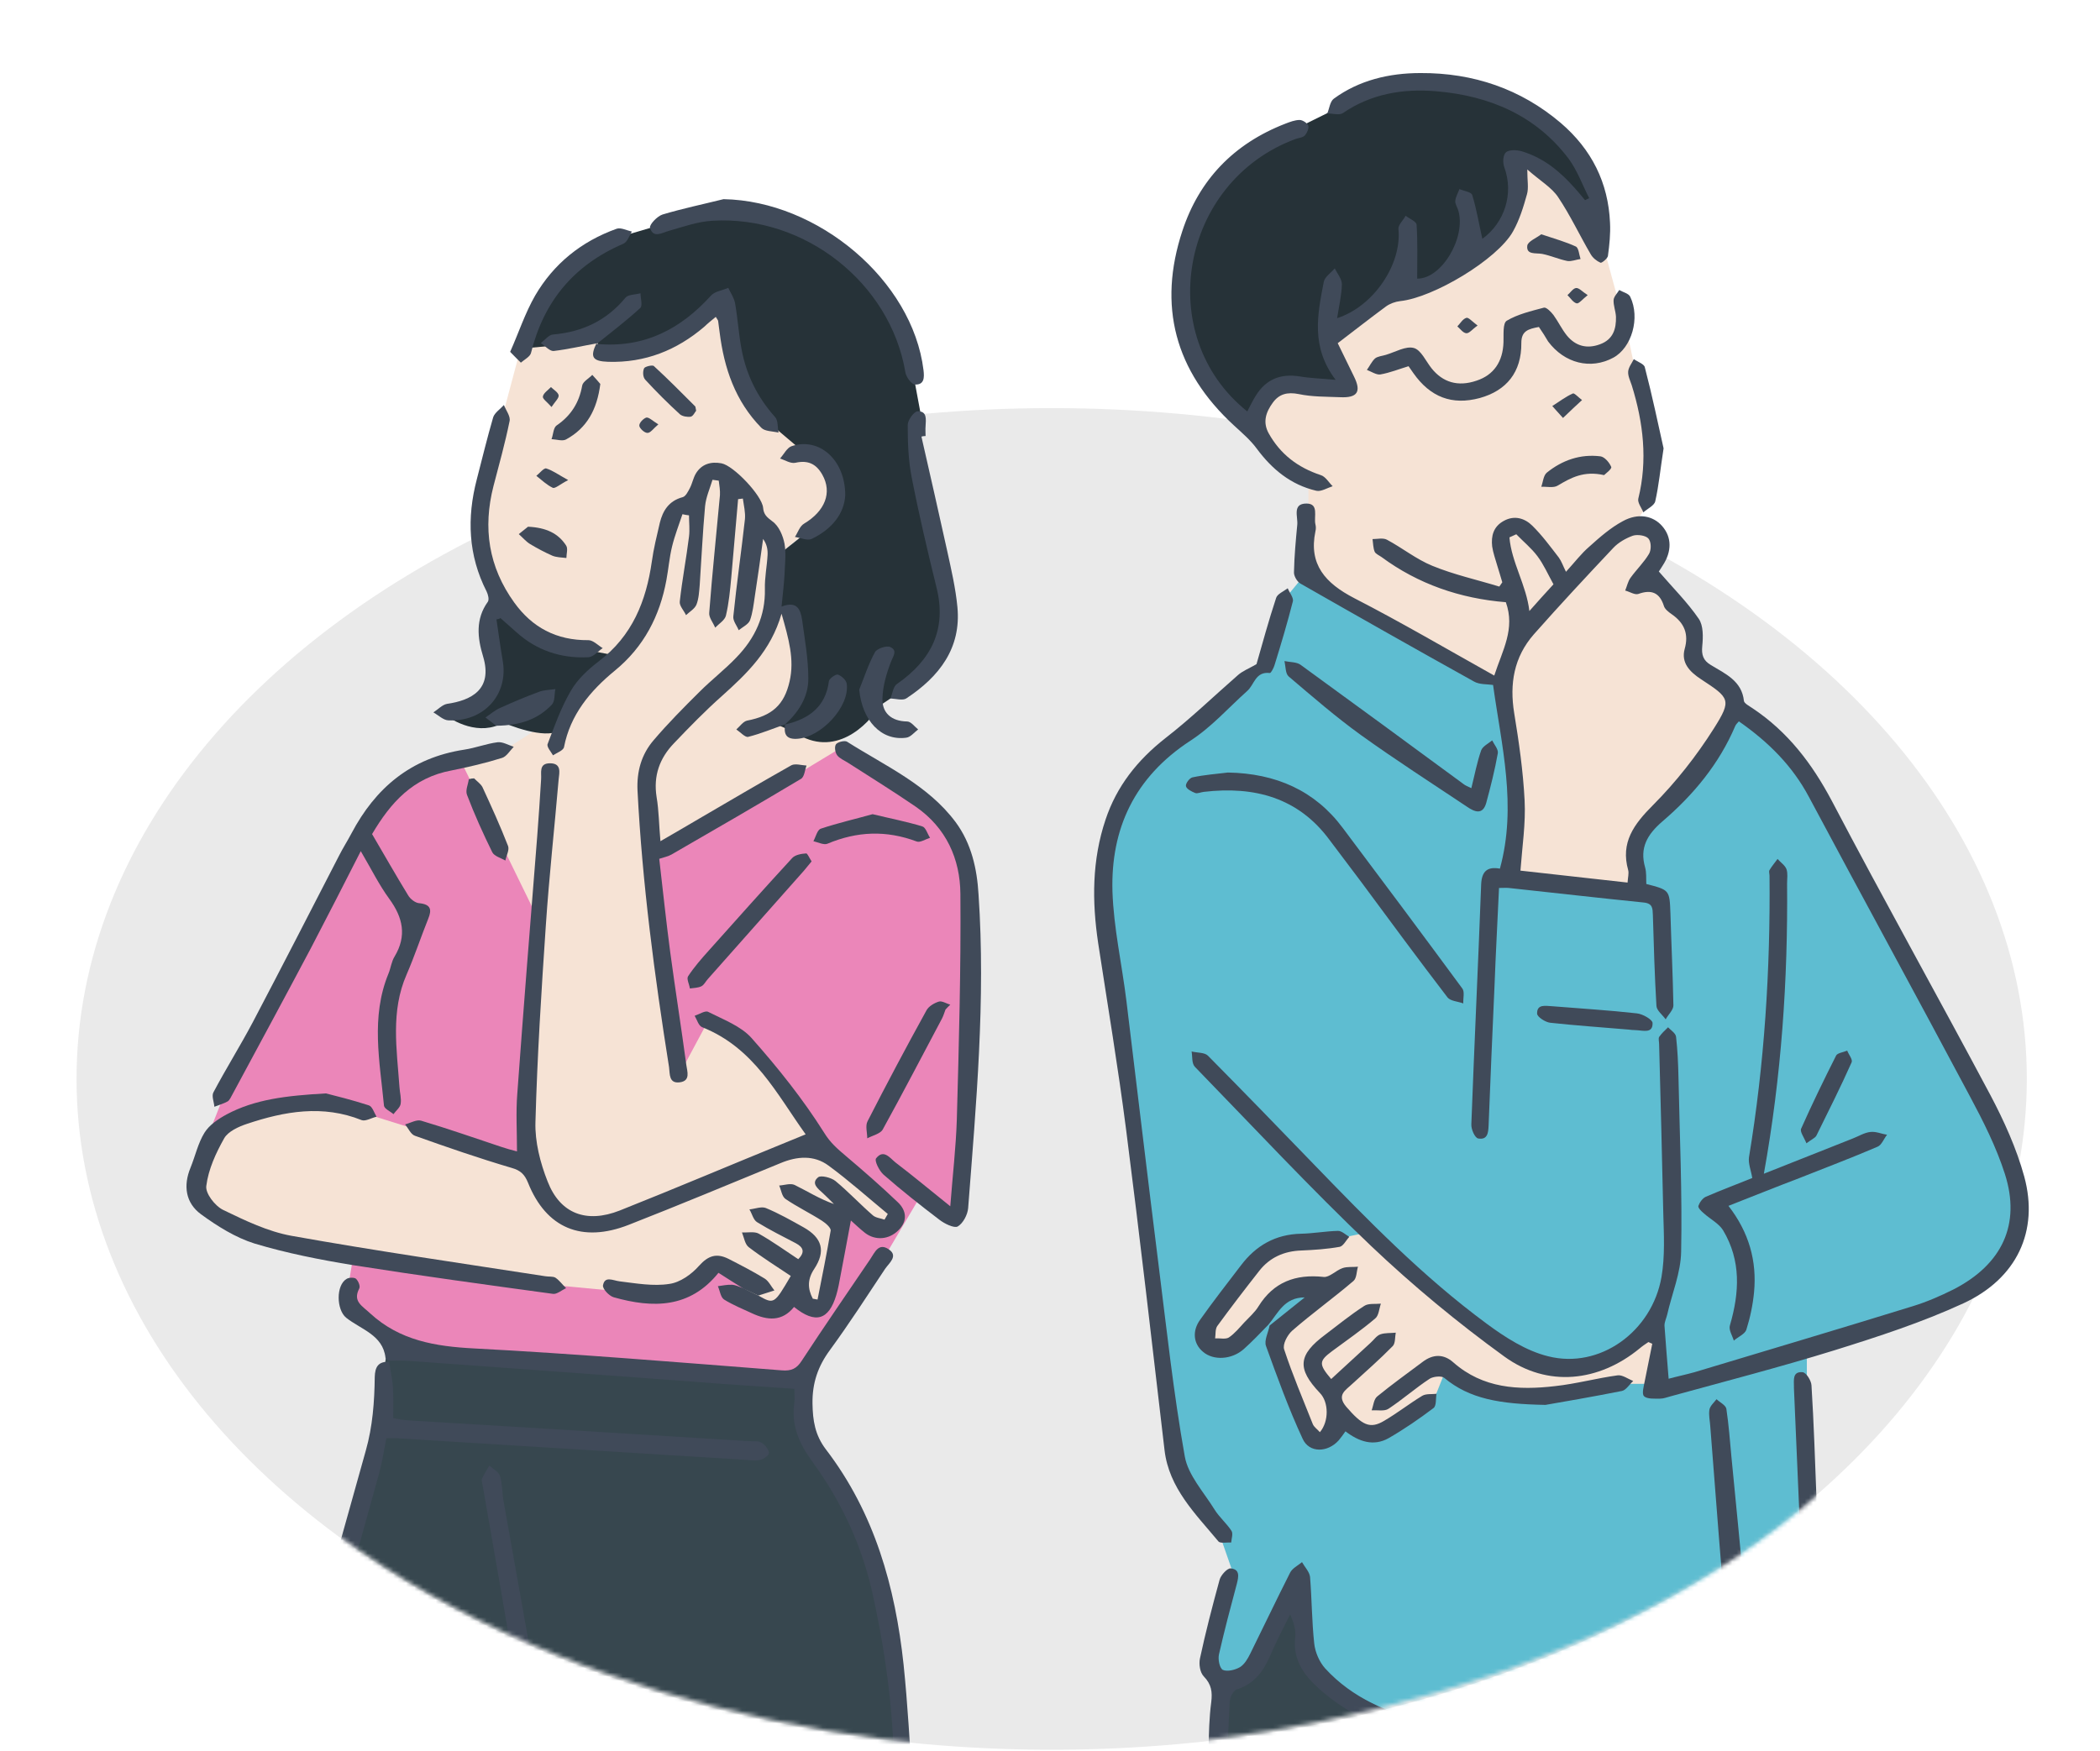
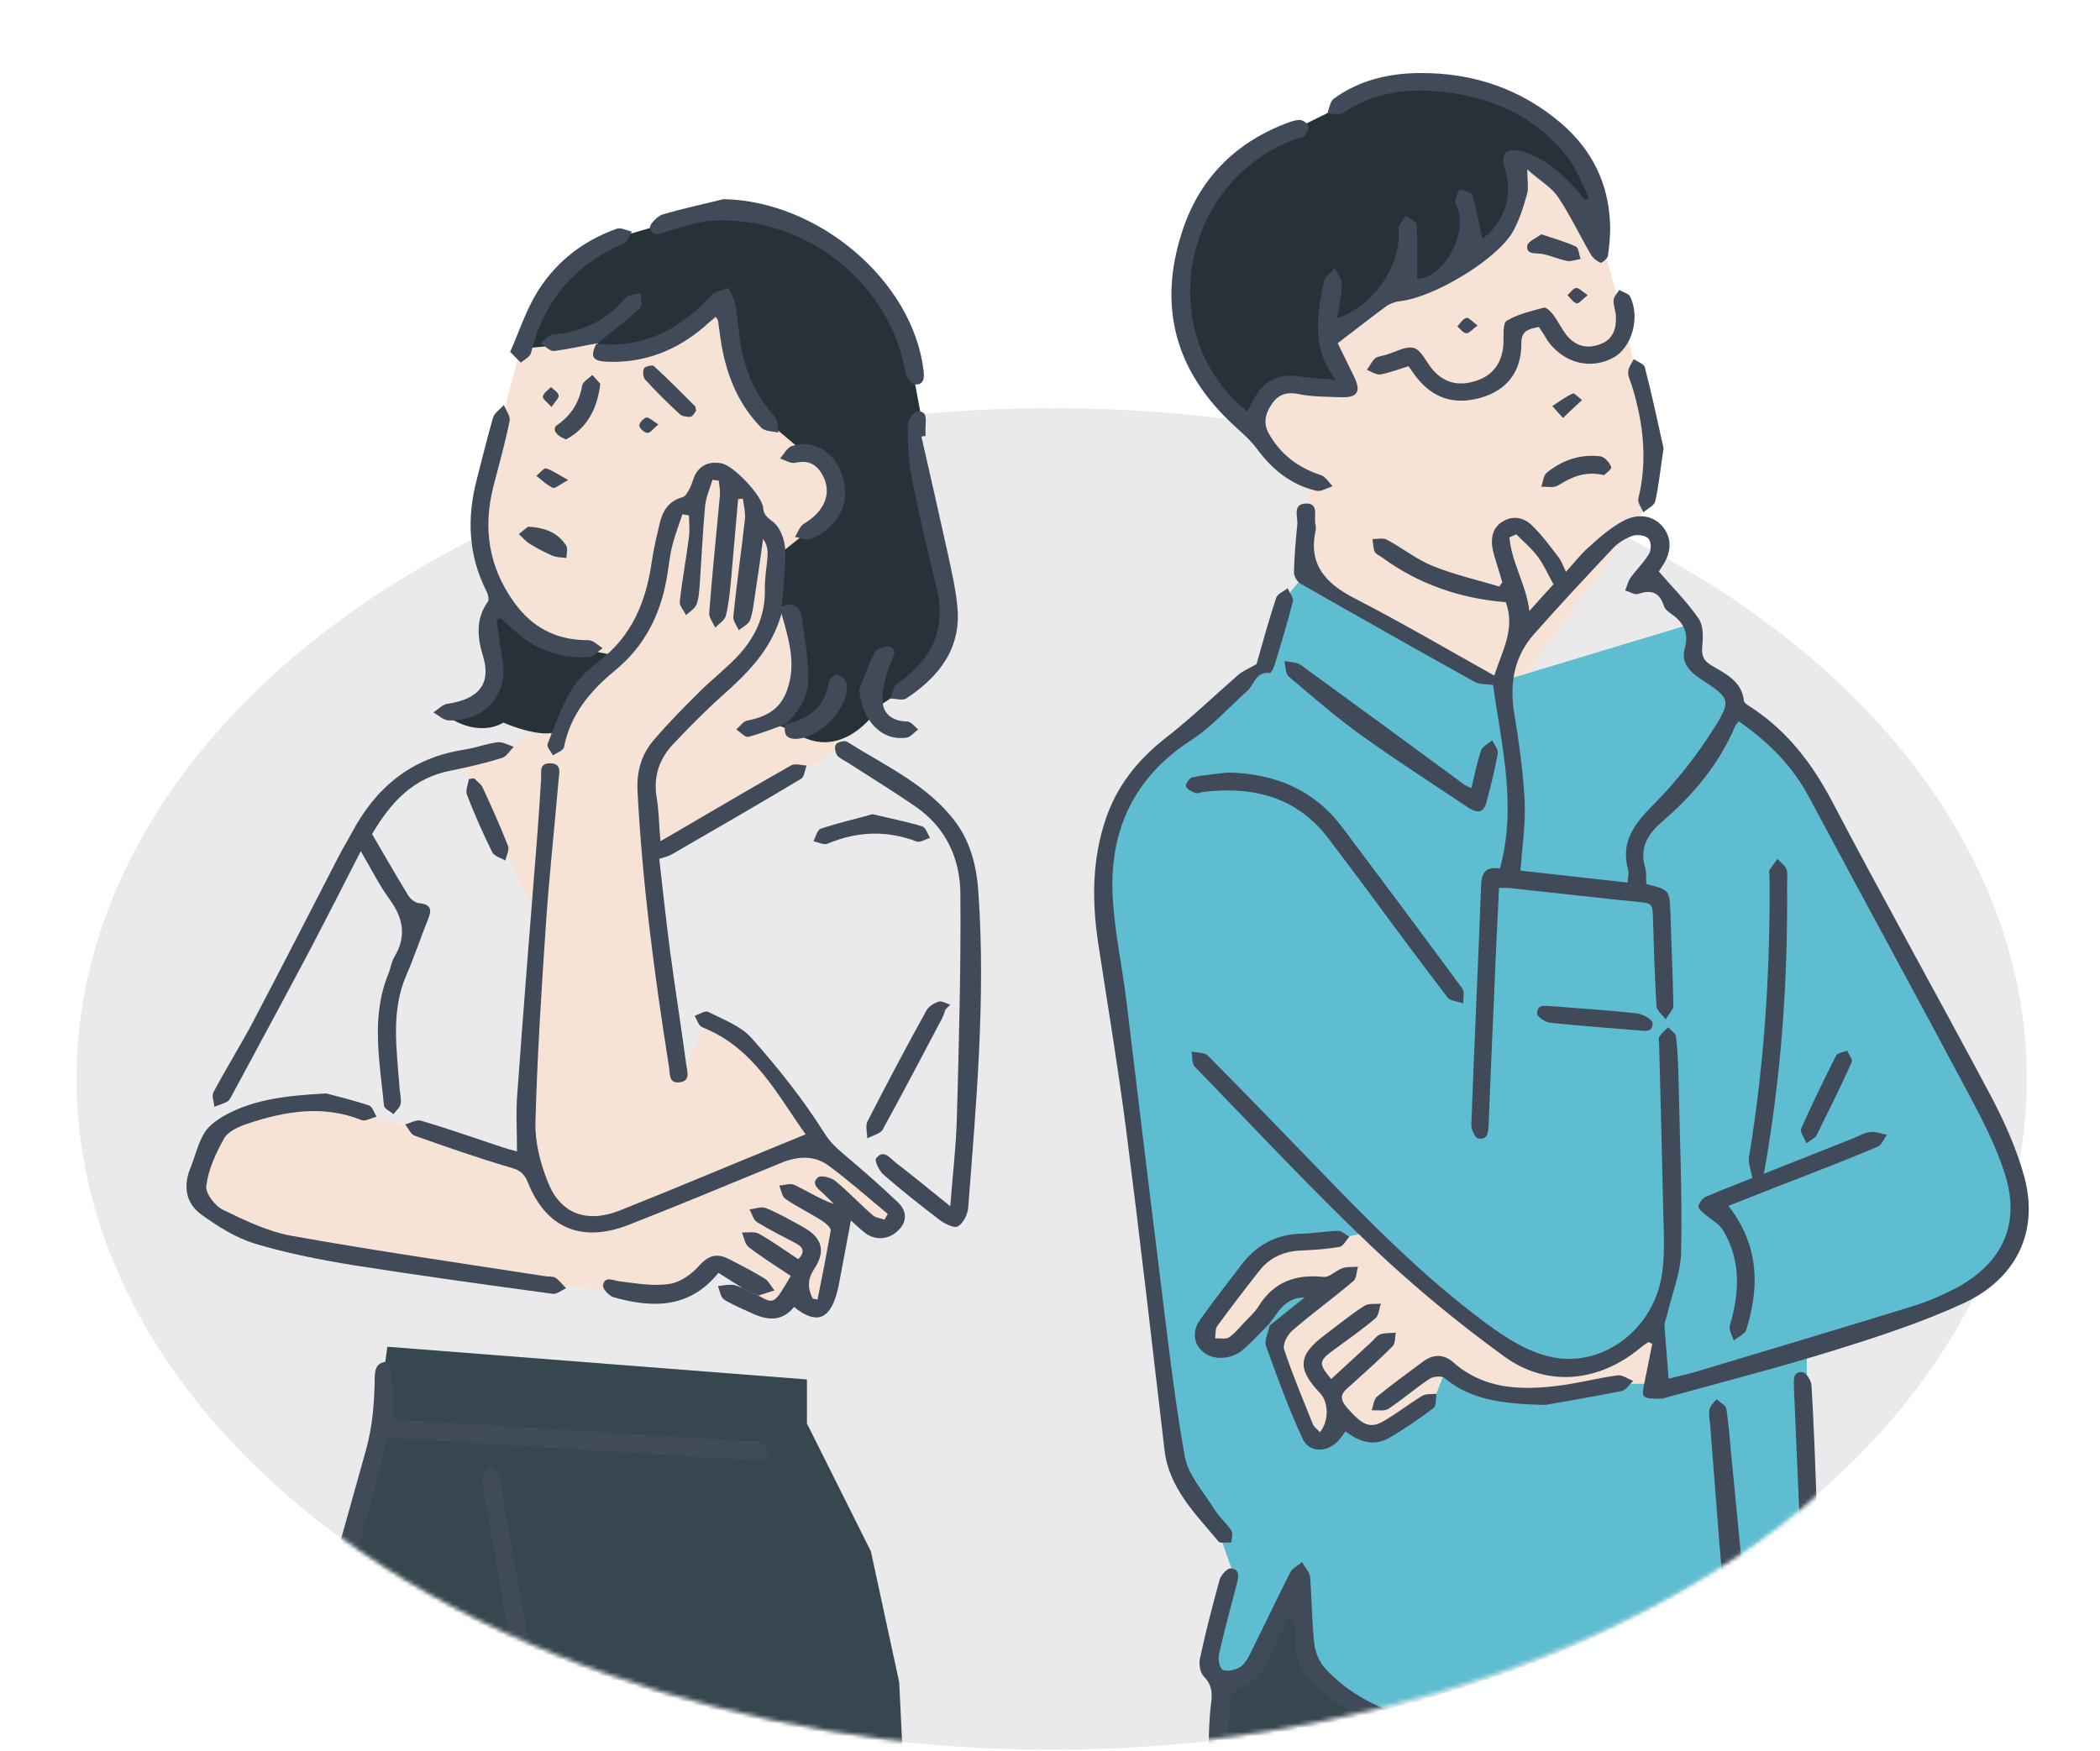
<svg xmlns="http://www.w3.org/2000/svg" width="494" height="412" viewBox="0 0 494 412" fill="none">
  <ellipse cx="247.396" cy="253.863" rx="229.39" ry="157.839" fill="#EAEAEA" />
  <mask id="mask0_903_5758" style="mask-type:alpha" maskUnits="userSpaceOnUse" x="0" y="0" width="494" height="412">
    <path d="M480.609 177.282C514.582 287.321 476.441 300.884 436.716 342.884C393.984 388.061 313.282 411.702 246.189 411.702C178.882 411.702 99.953 387.042 57.199 341.612C39.225 322.512 15.026 327.428 4.229 303.137C-8.691 274.068 14.03 196.035 14.03 162.172C102.023 22.711 158.027 0.298 287.493 0.298C381.775 2.788 480.609 47.816 480.609 177.282Z" fill="#D9D9D9" />
  </mask>
  <g mask="url(#mask0_903_5758)">
-     <path d="M99.87 180.398L109.321 178.725L115.271 194.113L128.221 214.853L154.823 199.465L197.525 175.38L206.275 180.398L219.226 190.433L226.226 199.465L228.676 226.895L226.226 274.396L224.476 286.104L217.126 280.417L208.025 295.804L200.675 307.178L188.424 324.572H183.174L101.27 318.551L91.82 316.544L85.169 310.188L81.669 304.167L83.069 295.804L52.968 287.776L45.618 280.417L47.018 272.054L52.968 257.001L65.569 233.251L85.169 194.113L99.87 180.398Z" fill="#EB86B9" />
    <path d="M125.071 213.18L107.92 178.056L119.821 175.715L127.171 171.032L184.574 138.584L198.225 175.715L160.073 198.796L125.071 213.18Z" fill="#F6E3D5" />
    <path d="M117.721 99.781L122.621 81.382L139.772 77.368L141.872 82.721H145.372C150.739 81.159 161.683 77.904 162.523 77.368C163.363 76.833 168.24 73.354 170.574 71.682V74.358L178.974 97.773L194.025 108.478L196.825 117.51L191.575 123.531L183.874 129.887L182.474 139.253L176.874 154.64L158.323 171.032L151.673 182.739L153.423 205.486L160.073 252.318L167.073 239.272C172.324 244.624 183.034 255.328 183.874 255.328C184.714 255.328 190.991 265.587 194.025 270.716L210.125 284.096V287.776L207.325 289.449L199.625 285.769L194.025 305.84L191.575 307.847L185.974 304.167L180.024 307.847L174.074 305.84L176.874 301.491L167.073 298.146L158.323 304.167H149.223L120.871 301.491L69.769 293.128C63.119 291.121 49.818 286.839 49.818 285.769C49.818 284.699 47.718 280.863 46.668 279.079L49.818 266.702L64.169 260.012H79.57L100.92 266.702L123.321 273.058L124.722 230.575L128.222 182.739L134.872 164.341L145.372 154.64L128.222 151.295L116.321 139.253L112.471 116.172L117.721 99.781Z" fill="#F6E3D5" />
    <path d="M131.022 64.657L122.271 82.052L129.621 81.383L140.122 79.376L141.522 83.39H151.672L161.473 77.034L170.223 70.344L171.273 74.023L174.424 87.738L179.674 98.443L188.774 106.136L191.924 107.14L196.825 111.489V116.841L191.924 123.531L183.524 130.221L181.774 142.598L185.274 143.602L187.024 147.281L188.774 161.331L181.774 170.028L187.024 172.37C196.265 178.525 204.175 170.697 206.975 166.014L213.975 161.331L222.726 151.63V139.922L216.775 104.464V98.443L213.975 83.39L208.375 68.337L192.274 55.96L173.373 49.27L158.673 51.946L145.022 55.96L131.022 64.657Z" fill="#263238" />
    <path d="M118.421 170.028C112.821 173.239 106.52 169.805 104.07 167.687L112.821 166.014L115.271 159.324V149.623L116.671 142.598L136.622 152.634L145.022 154.306L136.622 162.669C136.038 164.118 134.382 167.82 132.422 171.032C130.462 174.243 122.271 171.701 118.421 170.028Z" fill="#263238" />
    <path d="M189.824 324.572L91.12 316.878C89.837 326.133 87.27 344.977 87.27 346.315C87.27 347.653 72.336 399.057 64.869 424.591H212.925L211.525 395.823L204.875 365.048L189.824 334.942V324.572Z" fill="#37474F" />
    <path d="M184.69 170.429C181.82 171.433 178.95 172.637 176.01 173.373C175.31 173.574 174.12 172.236 173.21 171.633C174.05 170.897 174.82 169.76 175.73 169.559C181.61 168.422 184.48 165.88 185.74 160.327C186.93 155.175 185.53 150.292 183.85 144.404C181.33 153.168 175.66 158.521 169.779 163.806C165.859 167.285 162.219 171.031 158.579 174.845C155.149 178.391 153.679 182.538 154.449 187.489C155.009 190.767 155.009 194.113 155.359 197.926C158.929 195.852 162.079 194.046 165.229 192.172C172.229 188.091 179.16 184.01 186.16 180.063C187.07 179.595 188.54 180.063 189.73 180.13C189.31 181.2 189.24 182.806 188.4 183.274C178.32 189.296 168.169 195.183 157.949 201.07C157.249 201.472 156.479 201.606 155.079 202.074C155.919 209.299 156.689 216.726 157.669 224.085C158.859 232.916 160.259 241.747 161.449 250.578C161.659 252.117 162.499 254.325 159.909 254.659C157.319 254.994 157.599 252.719 157.389 251.113C153.959 229.504 151.088 207.828 149.968 186.017C149.758 181.535 150.878 177.521 153.749 174.176C157.109 170.228 160.819 166.482 164.529 162.802C167.329 159.992 170.549 157.517 173.28 154.64C177.62 150.158 180.07 144.873 179.93 138.584C179.86 135.908 180.42 133.232 180.56 130.622C180.63 129.351 180.42 128.08 179.51 126.809C178.88 131.358 178.25 135.841 177.55 140.39C177.27 142.263 177.06 144.203 176.43 145.943C176.08 146.88 174.68 147.549 173.77 148.285C173.35 147.214 172.369 146.077 172.509 145.006C173.28 137.379 174.4 129.753 175.24 122.126C175.38 120.52 174.96 118.914 174.75 117.309C174.4 117.376 173.98 117.376 173.63 117.443C173.069 123.598 172.579 129.753 172.019 135.908C171.739 138.918 171.459 141.929 170.759 144.873C170.479 145.943 169.149 146.746 168.239 147.682C167.749 146.478 166.699 145.274 166.839 144.137C167.539 134.904 168.519 125.738 169.359 116.506C169.429 115.369 169.219 114.231 169.079 113.094C168.589 113.027 168.099 112.96 167.609 112.893C166.979 114.967 166.069 116.974 165.859 119.115C165.299 125.27 165.019 131.492 164.599 137.647C164.459 139.186 164.389 140.858 163.829 142.263C163.409 143.267 162.219 143.936 161.379 144.739C160.889 143.668 159.769 142.531 159.909 141.527C160.469 136.443 161.449 131.358 162.079 126.274C162.289 124.601 162.079 122.929 162.079 121.256C161.589 121.189 161.029 121.122 160.539 120.988C159.699 123.531 158.719 126.006 158.089 128.615C157.459 131.224 157.249 133.901 156.759 136.51C155.219 144.873 151.509 152.165 144.648 157.785C138.768 162.602 134.148 168.221 132.678 175.781C132.538 176.584 130.998 177.119 130.088 177.722C129.598 176.852 128.547 175.714 128.827 175.045C130.438 170.831 131.978 166.482 134.288 162.535C135.828 159.859 138.278 157.584 140.798 155.644C148.778 149.623 151.999 141.394 153.329 132.161C153.749 129.084 154.519 126.006 155.219 122.995C155.919 120.186 157.319 117.844 160.609 116.974C161.309 116.774 161.869 115.636 162.289 114.833C162.849 113.763 163.059 112.492 163.689 111.421C165.019 109.214 167.189 108.545 169.709 109.013C172.579 109.548 179.23 116.573 179.51 119.45C179.65 121.055 180.35 121.657 181.68 122.661C183.22 123.731 184.2 126.073 184.55 127.946C184.97 130.288 184.62 132.83 184.55 135.239C184.41 137.58 184.13 139.855 183.85 142.732C187.56 141.26 188.33 143.534 188.68 145.809C189.31 150.425 190.15 155.042 190.15 159.725C190.15 164.007 187.84 167.619 184.55 170.563L184.69 170.429Z" fill="#404A59" />
    <path d="M178.39 304.836C182.1 306.91 182.1 306.91 186.02 300.22C182.73 298.012 179.3 295.871 176.15 293.463C175.24 292.794 175.03 291.188 174.54 289.984C175.87 290.051 177.48 289.716 178.46 290.252C181.68 292.058 184.62 294.199 187.77 296.273C189.45 294.6 188.96 293.463 187.21 292.526C184.13 290.921 181.05 289.382 178.11 287.576C177.2 287.04 176.92 285.568 176.29 284.565C177.62 284.431 179.09 283.829 180.14 284.23C183.22 285.502 186.16 287.174 189.03 288.78C193.44 291.255 194.28 294.4 191.55 298.547C189.94 300.956 189.94 303.164 191.2 305.572C191.55 305.639 191.97 305.706 192.32 305.773C193.37 300.421 194.49 295.002 195.4 289.583C195.54 288.914 194.21 287.776 193.37 287.241C190.57 285.435 187.49 283.963 184.76 282.09C183.92 281.487 183.78 280.016 183.29 278.945C184.48 278.878 185.95 278.343 186.93 278.811C189.94 280.283 192.74 282.09 196.171 283.294C195.33 282.424 194.49 281.621 193.58 280.751C192.39 279.681 190.71 278.41 192.46 277.005C193.09 276.47 195.54 277.072 196.521 277.875C199.601 280.417 202.331 283.361 205.341 285.97C206.041 286.572 207.161 286.639 208.071 286.973C208.351 286.505 208.561 286.104 208.841 285.635C204.221 281.822 199.741 277.808 194.91 274.262C191.48 271.72 187.49 272.054 183.64 273.66C171.739 278.544 159.909 283.494 147.938 288.178C136.878 292.526 128.477 288.98 124.207 278.276C123.437 276.403 122.527 275.399 120.357 274.797C112.657 272.522 105.096 269.913 97.606 267.237C96.626 266.903 96.066 265.498 95.296 264.561C96.556 264.227 98.026 263.357 99.076 263.691C105.376 265.565 111.677 267.772 117.907 269.846C119.097 270.248 120.287 270.582 121.617 270.917C121.617 266.167 121.337 261.751 121.687 257.336C123.157 237.131 124.767 216.927 126.377 196.722C126.727 192.307 127.007 187.824 127.287 183.409C127.427 181.87 126.657 179.595 129.387 179.595C132.188 179.595 131.558 181.87 131.418 183.342C130.438 194.782 129.177 206.222 128.407 217.663C127.357 233.117 126.377 248.571 125.957 264.026C125.817 268.642 127.077 273.593 128.827 278.008C131.768 285.568 137.928 287.91 145.768 284.833C159.069 279.547 172.299 273.927 185.6 268.508C186.79 268.04 187.91 267.572 189.52 266.903C182.66 257.336 177.41 246.564 165.159 241.681C164.319 241.346 163.969 239.941 163.409 239.004C164.459 238.67 165.859 237.733 166.559 238.068C170.129 239.874 174.26 241.413 176.78 244.223C183.01 251.248 188.89 258.607 193.86 266.501C195.33 268.91 197.011 270.315 198.971 271.987C203.171 275.533 207.301 279.146 211.221 282.892C213.251 284.833 213.531 287.308 211.361 289.449C209.121 291.723 205.901 291.924 203.521 290.118C202.331 289.181 201.281 288.178 200.161 287.174C199.181 292.326 198.271 297.41 197.291 302.428C197.151 303.164 196.941 303.967 196.731 304.702C194.98 310.59 191.83 311.593 186.79 307.512C183.99 310.991 180.56 310.724 176.85 308.984C174.68 307.981 172.369 307.044 170.339 305.773C169.499 305.238 169.359 303.699 168.869 302.629C169.989 302.495 171.109 302.227 172.229 302.294C173.139 302.361 173.979 302.829 174.82 303.097C176.01 303.699 177.2 304.234 178.39 304.836Z" fill="#404A59" />
-     <path d="M91.656 320.29C91.306 320.023 90.676 319.755 90.676 319.421C90.046 314.068 84.866 312.797 81.436 310.054C79.125 308.181 78.985 302.36 81.576 300.889C82.136 300.554 83.396 300.554 83.746 300.889C84.306 301.424 84.796 302.628 84.516 303.163C82.906 306.241 85.216 307.244 87.106 309.051C94.036 315.406 102.367 316.811 111.607 317.28C135.688 318.551 159.769 320.558 183.85 322.431C186.16 322.632 187.42 322.03 188.61 320.156C193.861 312.128 199.321 304.234 204.711 296.272C205.761 294.734 206.671 292.258 209.121 293.998C211.361 295.536 209.121 297.209 208.211 298.547C203.941 304.97 199.811 311.392 195.261 317.614C192.391 321.495 191.061 325.442 191.131 330.259C191.201 334.206 191.691 337.618 194.281 341.03C205.761 356.016 210.591 373.411 212.552 391.608C213.532 401.041 214.022 410.475 214.652 419.908C214.722 421.313 214.652 422.785 214.652 424.39C213.042 424.39 211.782 424.39 210.241 424.39C210.241 423.186 210.241 422.049 210.241 420.844C210.591 405.524 208.631 390.337 205.341 375.351C202.891 363.978 198.061 353.474 191.131 343.974C187.98 339.692 186.09 335.343 186.86 330.058C187 329.121 186.86 328.051 186.86 326.78C179.16 326.245 171.6 325.776 164.109 325.174C141.568 323.502 118.957 321.829 96.416 320.223C94.806 320.09 93.126 320.156 91.516 320.156C91.516 320.223 91.656 320.29 91.656 320.29Z" fill="#404A59" />
    <path d="M91.516 320.224C91.796 322.231 92.286 324.238 92.426 326.312C92.566 328.653 92.496 330.995 92.496 333.671C93.616 333.872 94.806 334.139 96.066 334.206C122.737 335.812 149.338 337.418 176.01 339.09C177.06 339.157 178.25 338.956 179.09 339.425C179.93 339.893 180.77 340.963 180.91 341.833C180.98 342.301 179.65 343.372 178.81 343.506C177.48 343.773 176.01 343.506 174.61 343.439C147.588 341.766 120.637 340.094 93.616 338.421C92.566 338.354 91.516 338.421 90.886 338.421C90.326 341.298 89.906 343.974 89.206 346.583C82.205 371.872 75.135 397.161 68.205 422.45C67.365 425.461 65.544 424.859 63.024 424.591C65.124 416.764 67.225 409.003 69.325 401.309C74.855 381.305 80.455 361.302 86.055 341.298C87.665 335.611 88.086 329.791 88.156 323.97C88.226 321.695 88.926 320.291 91.586 320.424C91.656 320.291 91.516 320.224 91.516 320.224Z" fill="#404A59" />
    <path d="M87.526 196.254C90.396 201.138 93.126 205.955 95.996 210.638C96.486 211.507 97.676 212.444 98.586 212.511C101.386 212.779 101.596 214.05 100.756 216.124C99.006 220.472 97.536 224.955 95.646 229.303C91.866 237.934 93.336 246.832 93.966 255.73C94.036 257.068 94.456 258.406 94.246 259.744C94.106 260.614 93.126 261.35 92.566 262.152C91.796 261.483 90.396 260.881 90.326 260.145C89.346 249.776 87.176 239.339 91.376 229.103C91.936 227.765 92.076 226.226 92.846 225.022C95.716 220.205 94.806 215.923 91.586 211.507C89.136 208.162 87.316 204.416 84.865 200.268C80.805 208.229 77.025 215.655 73.175 223.015C67.085 234.522 60.854 246.029 54.694 257.469C54.344 258.071 54.064 258.807 53.574 259.142C52.594 259.677 51.474 260.012 50.424 260.413C50.354 259.276 49.724 257.871 50.214 257.001C53.154 251.448 56.514 246.096 59.454 240.543C66.315 227.497 73.035 214.384 79.755 201.338C80.665 199.532 81.785 197.792 82.695 196.053C88.296 185.482 96.556 178.324 109.227 176.384C111.887 175.982 114.407 174.979 117.067 174.644C118.257 174.51 119.587 175.313 120.847 175.715C119.937 176.651 119.167 177.989 118.117 178.324C114.267 179.528 110.277 180.465 106.286 181.268C97.116 182.94 91.866 188.894 87.526 196.254Z" fill="#404A59" />
    <path d="M223.542 283.829C224.102 276.47 224.872 269.98 225.082 263.424C225.572 245.695 226.062 228.032 225.922 210.303C225.852 202.141 222.632 194.782 215.352 189.764C210.171 186.218 204.781 182.873 199.461 179.461C198.621 178.926 197.501 178.458 196.941 177.722C196.451 177.053 196.241 175.715 196.661 175.113C197.081 174.577 198.691 174.176 199.251 174.511C208.211 180.197 218.292 184.68 224.802 193.444C228.512 198.462 229.842 204.416 230.192 210.504C231.872 235.191 229.632 259.744 227.742 284.297C227.602 285.836 226.552 287.843 225.292 288.579C224.452 289.047 222.142 287.91 220.952 286.973C216.472 283.561 212.061 280.082 207.861 276.403C206.811 275.466 205.621 273.058 206.111 272.522C207.861 270.315 209.331 272.455 210.661 273.526C214.792 276.67 218.782 280.015 223.542 283.829Z" fill="#404A59" />
    <path d="M76.675 257.269C78.775 257.804 82.835 258.807 86.756 260.078C87.596 260.346 88.016 261.818 88.576 262.755C87.386 263.022 85.986 263.892 85.076 263.557C75.905 259.878 66.945 261.483 58.124 264.427C56.094 265.096 53.644 266.233 52.734 267.839C50.774 271.318 49.024 275.131 48.534 279.012C48.254 280.751 50.564 283.762 52.524 284.699C57.634 287.174 63.025 289.783 68.625 290.787C88.436 294.332 108.387 297.209 128.268 300.287C129.038 300.421 130.088 300.287 130.648 300.621C131.628 301.29 132.328 302.294 133.168 303.097C132.118 303.565 130.998 304.568 130.088 304.435C114.407 302.294 98.726 300.153 83.046 297.678C75.275 296.406 67.435 294.868 59.874 292.593C55.394 291.188 51.124 288.512 47.274 285.702C43.634 283.026 43.074 278.945 44.824 274.73C45.944 271.987 46.574 268.976 48.114 266.501C49.234 264.695 51.334 263.29 53.294 262.219C59.944 258.673 67.225 257.804 76.675 257.269Z" fill="#404A59" />
    <path d="M116.787 145.743C117.277 148.954 117.697 152.232 118.257 155.443C119.657 163.405 113.847 169.894 105.446 169.493C104.256 169.426 103.136 168.289 101.946 167.62C102.996 166.951 104.046 165.813 105.166 165.613C110.697 164.81 116.017 162.334 113.637 154.44C112.307 150.091 111.817 145.676 114.757 141.595C115.107 141.059 114.827 139.922 114.477 139.186C110.137 130.69 109.787 121.859 112.167 112.76C113.427 107.876 114.617 102.992 116.017 98.175C116.367 97.105 117.697 96.235 118.537 95.298C119.027 96.57 120.147 97.974 119.867 99.112C118.817 104.263 117.417 109.281 116.087 114.365C113.567 124.2 114.897 133.366 120.987 141.795C125.187 147.616 130.858 150.693 138.418 150.627C139.538 150.627 140.658 151.831 141.778 152.5C140.658 153.236 139.608 154.574 138.418 154.641C131.978 154.975 126.237 153.035 121.477 148.753C120.217 147.616 118.957 146.545 117.697 145.408C117.557 145.609 117.207 145.676 116.787 145.743Z" fill="#404A59" />
    <path d="M170.199 46.861C192.46 47.262 214.652 65.995 217.242 87.069C217.452 88.809 217.452 90.548 215.282 90.481C214.442 90.481 213.111 88.675 212.971 87.537C209.401 66.53 189.24 50.607 167.539 51.945C164.109 52.146 160.749 53.35 157.459 54.287C155.709 54.755 153.679 56.16 152.909 53.618C152.699 52.882 154.589 50.875 155.849 50.474C160.539 49.069 165.369 48.065 170.199 46.861Z" fill="#404A59" />
    <path d="M130.718 424.524C128.968 424.524 127.778 424.524 126.518 424.524C124.978 415.493 123.437 406.661 121.897 397.763C119.167 381.707 116.367 365.717 113.567 349.661C113.497 349.126 113.217 348.456 113.357 347.988C113.847 346.918 114.477 345.914 115.107 344.844C116.017 345.647 117.347 346.316 117.627 347.319C118.187 349.192 118.117 351.266 118.467 353.273C121.687 371.471 124.978 389.668 128.198 407.933C129.248 413.285 129.878 418.704 130.718 424.524Z" fill="#404A59" />
    <path d="M216.752 102.724C218.782 111.622 220.812 120.52 222.772 129.418C223.752 133.9 224.802 138.383 225.222 142.865C226.132 152.432 221.022 159.19 213.181 164.341C212.341 164.876 210.731 164.408 209.471 164.341C209.961 163.137 210.101 161.531 211.011 160.929C219.202 155.242 222.702 147.95 220.322 138.316C218.222 129.753 216.192 121.189 214.511 112.559C213.671 108.411 213.531 104.196 213.531 99.981C213.531 98.844 215.001 96.837 215.841 96.77C218.152 96.703 217.802 98.71 217.732 100.249C217.662 101.051 217.732 101.787 217.732 102.59C217.312 102.59 217.032 102.657 216.752 102.724Z" fill="#404A59" />
    <path d="M140.308 80.914C151.509 81.985 160.119 77.435 167.259 69.541C168.169 68.537 169.92 68.337 171.32 67.734C171.88 68.939 172.72 70.143 172.93 71.414C173.56 75.027 173.77 78.706 174.47 82.319C175.59 88.207 178.18 93.492 182.31 98.108C183.08 98.911 182.87 100.516 183.15 101.788C181.75 101.453 179.93 101.52 179.09 100.65C172.93 94.362 170.34 86.601 169.289 78.238C169.149 77.368 169.079 76.499 168.939 75.562C168.939 75.361 168.729 75.16 168.379 74.558C167.399 75.361 166.489 76.097 165.649 76.9C159.209 82.386 151.789 85.397 143.038 85.129C139.328 84.995 138.768 83.992 140.308 80.78V80.914Z" fill="#404A59" />
    <path d="M178.39 304.836C177.2 304.301 176.01 303.699 174.82 303.164C172.93 301.959 170.97 300.755 169.01 299.484C162.289 307.847 153.609 307.847 144.368 305.238C143.248 304.903 141.708 303.231 141.848 302.428C142.268 300.153 144.158 301.29 145.768 301.491C149.619 301.959 153.679 302.695 157.459 302.093C159.979 301.759 162.709 299.819 164.459 297.812C166.629 295.403 168.589 294.801 171.39 296.206C174.26 297.678 177.13 299.15 179.86 300.822C180.84 301.424 181.4 302.695 182.17 303.632C180.91 304.033 179.65 304.435 178.39 304.836Z" fill="#404A59" />
    <path d="M120.007 82.787C122.037 78.238 123.507 73.689 125.888 69.54C130.228 62.114 136.668 56.829 145.068 53.819C146.049 53.484 147.449 54.22 148.639 54.487C148.009 55.491 147.589 56.963 146.609 57.364C134.778 62.449 127.848 71.146 124.908 83.055C124.698 83.924 123.367 84.594 122.527 85.329C121.827 84.66 121.127 83.924 120.007 82.787Z" fill="#404A59" />
-     <path d="M190.921 202.676C190.221 203.546 189.661 204.215 189.101 204.884C181.61 213.381 174.05 221.811 166.56 230.307C166 230.909 165.65 231.712 165.02 232.047C164.249 232.448 163.199 232.448 162.289 232.582C162.149 231.578 161.449 230.307 161.869 229.705C163.269 227.564 165.02 225.557 166.77 223.617C173.28 216.325 179.72 209.099 186.37 201.874C187.071 201.138 188.471 200.87 189.661 200.803C189.941 200.803 190.431 201.941 190.921 202.676Z" fill="#404A59" />
    <path d="M222.422 237.532C222.142 238.268 221.932 239.004 221.582 239.673C216.962 248.37 212.411 257.135 207.651 265.765C207.091 266.769 205.271 267.17 204.011 267.839C204.011 266.501 203.521 264.895 204.081 263.825C208.561 255.061 213.181 246.363 217.942 237.733C218.432 236.796 219.762 235.994 220.882 235.659C221.582 235.458 222.632 236.127 223.542 236.395C223.192 236.73 222.772 237.131 222.422 237.532Z" fill="#404A59" />
    <path d="M198.831 116.506C198.621 120.855 195.681 124.534 190.92 126.809C189.94 127.277 188.33 126.541 187 126.341C187.7 125.27 188.12 123.798 189.17 123.196C194.07 120.253 195.821 115.904 193.44 111.689C192.04 109.214 190.15 108.21 187.14 108.879C186.02 109.147 184.69 108.277 183.5 107.876C184.41 106.872 185.11 105.4 186.16 104.999C192.6 102.791 198.831 108.076 198.831 116.506Z" fill="#404A59" />
    <path d="M202.121 162.267C203.311 159.323 204.291 156.246 205.831 153.436C206.251 152.633 208.561 151.83 209.401 152.232C211.222 153.035 210.101 154.373 209.541 155.844C208.491 158.587 207.651 161.531 207.581 164.408C207.511 167.686 209.611 169.693 213.392 169.76C214.302 169.76 215.142 170.964 215.982 171.633C215.072 172.302 214.232 173.44 213.182 173.574C207.301 174.376 202.821 169.559 202.121 162.267Z" fill="#404A59" />
    <path d="M205.271 191.57C209.401 192.574 213.251 193.31 216.962 194.447C217.802 194.715 218.152 196.187 218.782 197.123C217.732 197.458 216.401 198.327 215.631 197.993C208.491 195.317 201.631 195.584 194.63 198.528C193.79 198.863 192.46 198.194 191.34 197.926C191.9 196.922 192.25 195.25 193.09 194.982C197.081 193.644 201.211 192.708 205.271 191.57Z" fill="#404A59" />
    <path d="M140.448 80.78C137.018 81.382 133.658 82.185 130.228 82.587C129.318 82.653 128.198 81.382 127.218 80.713C128.198 79.977 129.108 78.773 130.088 78.706C137.088 78.104 142.758 75.361 147.169 70.009C147.799 69.273 149.479 69.34 150.669 69.005C150.669 70.21 151.229 71.882 150.599 72.484C147.379 75.428 143.809 78.171 140.378 80.914C140.308 80.914 140.448 80.78 140.448 80.78Z" fill="#404A59" />
    <path d="M184.55 170.496C190.221 169.225 194.211 166.348 194.981 160.327C195.051 159.658 196.591 158.588 197.081 158.721C197.921 158.989 199.041 159.993 199.181 160.862C199.951 166.214 193.161 173.574 187.42 173.841C184.62 173.975 184.41 172.369 184.69 170.362C184.69 170.429 184.55 170.496 184.55 170.496Z" fill="#404A59" />
    <path d="M111.537 183.141C112.167 183.81 113.077 184.412 113.497 185.215C115.597 189.764 117.697 194.38 119.517 199.063C119.867 200 119.097 201.338 118.887 202.475C117.837 201.873 116.297 201.472 115.807 200.535C113.637 196.12 111.607 191.637 109.857 187.021C109.437 185.951 110.137 184.546 110.277 183.341C110.697 183.208 111.117 183.141 111.537 183.141Z" fill="#404A59" />
-     <path d="M141.218 90.347C140.448 96.369 138.068 100.717 133.167 103.393C132.327 103.862 130.927 103.393 129.737 103.326C130.157 102.256 130.157 100.65 130.927 100.115C134.358 97.774 136.248 94.696 136.948 90.749C137.088 89.812 138.488 89.076 139.328 88.207C140.098 89.076 140.868 89.879 141.218 90.347Z" fill="#404A59" />
-     <path d="M116.717 170.764C116.437 170.496 115.317 169.693 114.197 168.824C115.387 168.021 116.437 167.084 117.697 166.549C120.637 165.211 123.647 163.94 126.727 162.802C127.917 162.334 129.317 162.334 130.648 162.133C130.368 163.404 130.578 165.01 129.807 165.813C126.657 169.091 122.667 170.697 116.717 170.764Z" fill="#404A59" />
+     <path d="M141.218 90.347C140.448 96.369 138.068 100.717 133.167 103.393C130.157 102.256 130.157 100.65 130.927 100.115C134.358 97.774 136.248 94.696 136.948 90.749C137.088 89.812 138.488 89.076 139.328 88.207C140.098 89.076 140.868 89.879 141.218 90.347Z" fill="#404A59" />
    <path d="M163.759 96.636C163.479 96.971 163.059 97.907 162.499 98.041C161.729 98.175 160.539 97.974 159.979 97.506C157.109 94.897 154.379 92.154 151.788 89.344C151.228 88.742 151.158 87.471 151.508 86.668C151.648 86.266 153.468 85.798 153.818 86.133C157.179 89.21 160.329 92.421 163.549 95.633C163.619 95.7 163.619 96.034 163.759 96.636Z" fill="#404A59" />
    <path d="M124.207 123.932C128.547 124.133 131.348 125.538 133.168 128.348C133.658 129.084 133.238 130.288 133.238 131.291C132.118 131.158 130.928 131.158 129.947 130.756C128.127 129.953 126.377 129.017 124.697 128.013C123.717 127.411 122.947 126.474 122.037 125.672C122.947 124.936 123.787 124.267 124.207 123.932Z" fill="#404A59" />
    <path d="M133.658 112.96C131.698 113.964 130.578 115.034 130.018 114.767C128.618 114.098 127.428 112.96 126.167 111.957C126.938 111.355 127.918 110.084 128.478 110.217C130.018 110.686 131.348 111.689 133.658 112.96Z" fill="#404A59" />
    <path d="M129.738 95.766C128.758 94.629 127.568 93.826 127.708 93.291C127.848 92.488 128.898 91.819 129.598 91.083C130.228 91.685 131.278 92.287 131.418 93.023C131.488 93.692 130.578 94.495 129.738 95.766Z" fill="#404A59" />
    <path d="M154.869 99.848C153.679 100.851 152.979 101.922 152.279 101.855C151.579 101.855 150.459 100.784 150.389 100.182C150.319 99.513 151.369 98.443 152.069 98.242C152.699 98.175 153.539 99.045 154.869 99.848Z" fill="#404A59" />
    <path d="M306.387 130.923L307.787 119.885V113.194L303.937 110.853L294.487 99.814L295.887 95.131L301.837 90.448H315.838L313.738 83.088V79.409L324.938 69.708L333.339 67.701L341.389 63.687L349.439 58.334L358.19 45.288V37.595L366.59 42.278L376.741 56.327L383.041 79.409L384.441 86.099L388.291 99.814V117.877L358.19 160.026H349.439L307.787 136.276L306.387 130.923Z" fill="#F6E3D5" />
    <path d="M296.237 391.173L287.487 395.856L284.686 391.173L290.637 371.772L287.487 362.74L276.636 344.342L273.486 325.609L266.486 265.731L259.135 202.843L264.035 187.79L273.486 177.086L296.237 155.677L302.187 140.959L307.437 134.603L352.94 160.36L399.492 146.311V155.677L405.092 160.36L408.242 166.382L414.192 171.065L428.893 187.79L455.844 237.633L469.845 265.731L474.745 280.45V289.147L469.845 298.848L452.344 308.549L425.043 318.584V325.609L428.893 386.825L425.043 391.173L414.192 399.871L395.291 407.564L374.291 410.24H350.139L329.138 405.223L315.138 399.871L307.437 391.173V382.141L305.337 374.448L296.237 391.173Z" fill="#5EBDD1" />
    <path d="M377.091 325.609H390.741L388.991 313.567L379.541 319.253L366.94 321.595L350.84 314.905L337.189 304.869L322.488 289.816L314.438 291.489C313.271 291.712 310.518 292.158 308.838 292.158C307.158 292.158 302.304 293.05 300.087 293.496L292.037 300.186L286.787 308.549L282.586 314.905L286.787 317.246C288.887 316.131 293.297 313.834 294.137 313.567C294.977 313.299 299.154 307.657 301.137 304.869L308.838 303.866L301.137 312.563L300.087 317.246L307.438 336.983L310.938 338.99L315.838 334.641L322.488 336.983L329.489 334.641L337.189 329.623L339.989 322.599L344.189 325.609L349.089 326.947L357.49 328.62H363.09L377.091 325.609Z" fill="#F6E3D5" />
-     <path d="M356.79 138.951L353.29 124.567L360.99 126.909L366.24 133.934L369.39 136.275L376.041 131.927L381.641 123.564H386.191L390.041 126.909L388.641 131.927V136.275L396.342 144.304L398.092 148.987V155.008L401.592 157.35L408.592 163.705L406.842 170.396L396.342 185.449L384.091 198.495L385.491 206.523V209.533L355.04 206.523L356.79 197.156L355.04 175.079L353.29 163.705L355.04 155.008L356.79 138.951Z" fill="#F6E3D5" />
    <path d="M287.137 424.624V398.532L294.837 392.511L300.437 381.807L306.388 372.106V387.159L311.288 396.525L322.488 404.219L337.189 407.564L362.39 411.578L393.892 409.237L404.742 404.219L416.643 396.525L429.943 385.486L424.693 424.624H287.137Z" fill="#37474F" />
    <path d="M282.936 89.444L294.487 100.148L297.287 95.799L302.187 91.116H312.338L316.538 89.444L312.338 81.081L314.788 77.401L323.888 71.38L331.238 68.37L341.039 64.355L350.839 58L355.39 50.975L356.79 42.947V37.26L361.69 38.932L370.44 48.299L376.391 54.989L374.991 42.947L368.69 32.577L359.94 27.225L349.789 20.869L332.989 18.862L323.888 20.869L302.187 31.573L294.487 34.918L285.736 42.947L277.686 60.341V74.056L282.936 89.444Z" fill="#263238" />
    <path d="M354.236 141.696C343.455 140.826 333.585 137.414 324.975 131.058C324.415 130.657 323.574 130.322 323.364 129.787C323.014 128.917 323.014 127.847 322.874 126.843C323.994 126.843 325.325 126.509 326.235 126.977C329.875 128.917 333.165 131.593 336.945 133.132C341.985 135.206 347.446 136.41 352.696 138.016C352.906 137.681 353.186 137.347 353.396 137.012C352.976 135.674 352.626 134.336 352.206 133.065C351.786 131.593 351.226 130.055 351.016 128.583C350.736 126.107 351.296 123.9 353.746 122.562C356.266 121.157 358.716 121.959 360.466 123.699C362.776 125.974 364.736 128.65 366.696 131.192C367.326 132.062 367.676 133.132 368.377 134.537C370.407 132.329 371.947 130.255 373.907 128.583C376.357 126.375 378.877 124.167 381.747 122.628C385.387 120.621 388.887 121.357 390.988 123.766C393.298 126.375 393.298 129.787 391.128 133.065C390.778 133.6 390.428 134.203 390.218 134.47C393.508 138.284 396.938 141.696 399.598 145.576C400.718 147.182 400.648 149.858 400.438 151.999C400.228 154.072 400.648 155.411 402.468 156.481C405.898 158.555 409.748 160.227 410.238 164.911C410.308 165.513 411.499 166.115 412.269 166.65C420.599 172.203 426.269 179.696 430.889 188.393C443.07 211.608 455.881 234.489 468.201 257.637C471.421 263.725 474.361 270.215 476.181 276.838C479.682 289.683 474.431 300.856 461.831 306.677C452.1 311.159 441.81 314.504 431.519 317.715C418.779 321.663 405.828 325.008 392.948 328.554C392.178 328.754 391.338 329.089 390.568 329.089C389.237 329.089 387.417 329.223 386.717 328.487C386.157 327.885 386.717 326.078 386.927 324.874C387.487 321.997 388.117 319.054 388.677 316.177C388.397 316.043 388.117 315.909 387.767 315.775C387.067 316.244 386.367 316.712 385.737 317.247C376.147 325.142 364.036 326.547 353.886 319.187C342.895 311.226 332.325 302.462 322.524 293.162C308.244 279.581 294.803 265.13 281.083 251.014C280.313 250.211 280.523 248.605 280.312 247.401C281.643 247.736 283.393 247.602 284.163 248.405C292.493 256.834 300.753 265.331 308.944 273.828C321.754 287.074 334.635 300.321 349.686 311.427C354.026 314.638 358.996 317.849 364.176 319.12C376.287 322.198 388.607 313.367 390.848 300.455C391.688 295.571 391.408 290.486 391.268 285.469C390.988 272.222 390.638 258.975 390.288 245.662C390.288 245.127 390.078 244.391 390.288 243.989C390.848 243.186 391.618 242.45 392.388 241.714C393.088 242.45 394.208 243.119 394.278 243.989C394.628 247.067 394.768 250.211 394.838 253.355C395.118 267.07 395.748 280.785 395.468 294.5C395.398 299.451 393.298 304.402 392.178 309.353C391.968 310.222 391.548 311.025 391.548 311.895C391.828 315.976 392.178 319.99 392.528 324.406C394.208 323.937 396.448 323.469 398.618 322.867C415.699 317.715 432.849 312.631 449.93 307.346C453.22 306.342 456.441 304.937 459.521 303.398C471.001 297.511 475.411 288.078 471.631 276.236C469.601 269.88 466.521 263.792 463.371 257.905C450.84 234.355 438.03 210.939 425.499 187.457C421.649 180.231 416.049 174.611 409.048 169.728C408.698 170.129 408.348 170.464 408.208 170.798C404.428 179.696 398.408 186.988 391.058 193.277C387.487 196.355 385.667 199.499 386.997 204.115C387.347 205.387 387.207 206.725 387.277 207.996C392.738 209.401 392.738 209.401 392.948 214.82C393.158 222.045 393.508 229.271 393.648 236.563C393.648 237.633 392.458 238.704 391.828 239.841C391.058 238.771 389.728 237.767 389.658 236.697C389.237 229.605 389.027 222.447 388.817 215.288C388.747 213.749 388.817 212.545 386.577 212.344C376.007 211.274 365.506 210.07 354.936 208.932C354.306 208.865 353.606 208.932 352.626 208.932C352.276 216.693 351.856 224.253 351.576 231.746C351.086 242.785 350.596 253.824 350.176 264.796C350.106 266.468 349.966 268.275 347.726 267.873C346.956 267.739 346.046 265.732 346.116 264.528C346.816 245.729 347.726 226.862 348.426 208.063C348.566 204.985 349.896 203.848 352.836 204.383C356.896 189.598 353.186 175.347 351.226 161.164C349.896 160.963 348.006 161.097 346.746 160.361C333.025 152.734 319.444 145.041 305.864 137.28C305.094 136.812 304.324 135.474 304.394 134.604C304.464 130.924 304.814 127.178 305.164 123.498C305.374 121.625 303.904 118.48 307.334 118.48C310.344 118.48 309.014 121.558 309.434 123.364C309.574 123.9 309.574 124.502 309.434 125.037C307.824 132.798 311.744 137.213 318.604 140.759C329.665 146.446 340.375 152.734 351.506 158.956C353.466 152.935 356.476 147.984 354.236 141.696ZM382.867 207.661C382.937 206.457 383.217 205.52 383.007 204.718C381.187 198.228 384.337 193.946 388.887 189.397C394.278 183.978 399.108 177.823 403.168 171.4C407.438 164.643 406.878 164.242 400.158 159.826C397.498 158.087 395.398 155.946 396.308 152.668C397.288 149.189 396.238 146.579 393.228 144.505C392.458 143.97 391.618 143.301 391.408 142.565C390.428 139.488 388.537 138.618 385.387 139.755C384.547 140.023 383.357 139.22 382.307 138.953C382.727 137.949 382.937 136.812 383.567 135.942C384.967 134.002 386.717 132.329 387.907 130.322C388.467 129.386 388.467 127.512 387.767 126.709C387.137 125.974 385.177 125.706 384.127 126.04C382.447 126.643 380.697 127.646 379.507 128.917C373.207 135.607 366.906 142.365 360.816 149.256C356.126 154.608 355.076 160.897 356.196 167.787C357.316 174.611 358.296 181.436 358.646 188.326C358.926 193.746 358.086 199.165 357.666 204.851C366.066 205.788 374.327 206.725 382.867 207.661ZM365.436 137.481C364.106 135.072 363.126 132.798 361.656 130.857C360.256 128.984 358.366 127.445 356.686 125.706C356.126 125.974 355.636 126.174 355.076 126.442C355.566 132.329 359.066 137.681 359.766 143.77C361.586 141.696 363.476 139.622 365.436 137.481Z" fill="#404A59" />
    <path d="M314.194 89.378C308.314 81.617 309.924 73.99 311.394 66.364C311.604 65.159 313.074 64.223 313.984 63.152C314.614 64.423 315.664 65.628 315.664 66.899C315.594 69.508 314.964 72.117 314.544 74.86C323.225 72.05 329.805 62.082 328.965 53.853C328.895 52.916 330.085 51.846 330.645 50.775C331.555 51.444 333.165 52.113 333.235 52.849C333.515 57.064 333.375 61.346 333.375 65.561C339.185 65.628 344.926 55.793 343.035 49.504C342.825 48.768 342.265 47.965 342.335 47.296C342.405 46.36 342.965 45.423 343.316 44.486C344.366 44.955 346.116 45.156 346.326 45.891C347.376 49.303 347.936 52.849 348.706 56.194C353.956 52.381 356.126 45.557 353.886 39.402C353.466 38.331 353.536 36.525 354.236 35.856C354.936 35.187 356.826 35.254 357.946 35.588C363.126 37.127 367.047 40.405 370.477 44.286C371.317 45.222 372.087 46.159 372.857 47.096C373.207 46.962 373.487 46.761 373.837 46.627C372.227 43.483 371.037 40.071 368.937 37.261C361.306 27.226 350.526 22.543 337.855 21.472C330.015 20.803 322.525 22.074 315.874 26.623C315.034 27.159 313.424 26.69 312.234 26.69C312.724 25.486 312.864 23.881 313.774 23.212C319.724 18.863 326.795 17.19 334.145 17.19C346.606 17.123 357.736 20.937 367.117 28.898C374.467 35.187 378.317 43.015 378.737 52.381C378.877 54.99 378.597 57.599 378.247 60.209C378.177 60.811 376.777 61.948 376.497 61.814C375.587 61.413 374.677 60.677 374.187 59.807C371.597 55.392 369.427 50.708 366.557 46.427C365.017 44.085 362.286 42.546 359.276 39.87C359.276 42.546 359.626 44.219 359.206 45.691C358.366 48.701 357.456 51.712 355.916 54.455C352.206 61.078 337.155 70.043 329.385 70.846C328.195 70.98 326.935 71.448 326.025 72.117C322.385 74.793 318.814 77.603 314.684 80.748C315.734 82.888 317.134 85.765 318.534 88.642C320.284 92.188 319.304 93.66 315.244 93.459C311.954 93.325 308.664 93.392 305.514 92.723C302.784 92.188 300.894 92.723 299.423 94.73C297.813 96.938 296.973 99.279 298.443 101.956C301.174 106.839 305.234 109.984 310.694 111.79C311.814 112.125 312.584 113.53 313.494 114.399C312.234 114.801 310.764 115.737 309.644 115.47C303.624 114.065 299.213 110.385 295.643 105.568C294.173 103.561 292.213 101.889 290.323 100.149C276.322 87.304 272.332 71.916 278.143 54.321C282.063 42.413 290.113 33.849 302.364 29.099C303.414 28.698 304.604 28.229 305.724 28.229C306.424 28.229 307.544 28.965 307.754 29.567C307.964 30.169 307.474 31.24 306.984 31.842C306.494 32.377 305.514 32.444 304.744 32.712C277.652 42.747 271.142 79.008 293.403 96.804C294.103 95.533 294.663 94.262 295.433 93.058C297.813 89.244 301.244 87.839 305.794 88.575C308.104 88.977 310.554 89.043 314.194 89.378Z" fill="#404A59" />
    <path d="M288.574 424.157C286.894 424.157 285.774 424.157 284.303 424.157C284.303 419.875 284.233 415.66 284.303 411.512C284.373 407.833 284.443 404.153 284.934 400.474C285.214 398.132 285.004 396.326 283.183 394.452C282.273 393.516 281.993 391.576 282.273 390.238C283.603 384.016 285.214 377.861 286.894 371.706C287.174 370.635 288.714 368.963 289.484 369.029C291.724 369.23 291.374 370.97 290.954 372.642C289.484 378.128 288.014 383.681 286.754 389.234C286.474 390.438 286.894 392.512 287.664 392.914C288.714 393.382 290.604 392.914 291.724 392.245C292.774 391.576 293.544 390.238 294.104 389.1C297.254 382.744 300.264 376.389 303.484 370.033C303.974 369.029 305.304 368.36 306.284 367.558C306.915 368.695 308.035 369.832 308.175 371.037C308.595 376.255 308.595 381.54 309.155 386.692C309.365 388.699 310.345 391.04 311.745 392.579C318.115 399.537 326.655 403.15 335.896 405.224C352.977 409.037 370.267 409.907 387.698 407.833C399.739 406.361 409.469 400.273 418.22 392.579C420.88 390.238 423.26 387.628 425.99 385.354C426.9 384.618 428.44 384.618 429.7 384.283C429.49 385.554 429.77 387.227 429 388.03C416.61 401.209 402.329 411.579 382.938 412.583C366.137 413.519 349.336 413.051 332.886 408.836C324.415 406.695 316.715 403.083 310.275 397.329C306.634 394.051 304.114 390.438 304.674 385.354C304.884 383.614 304.394 381.875 303.484 379.868C301.874 383.079 300.194 386.29 298.794 389.568C297.184 393.248 295.084 396.192 290.884 397.53C290.114 397.797 289.344 399.336 289.274 400.34C288.924 407.03 288.714 413.72 288.504 420.41C288.504 421.414 288.574 422.618 288.574 424.157Z" fill="#404A59" />
    <path d="M295.573 156.28C296.974 151.396 298.444 145.977 300.194 140.692C300.474 139.755 301.944 139.153 302.924 138.417C303.344 139.487 304.394 140.692 304.114 141.561C302.854 146.512 301.384 151.463 299.844 156.414C299.634 157.15 299.004 158.354 298.724 158.354C295.293 157.952 295.083 161.097 293.403 162.569C288.993 166.516 285.003 171.065 280.033 174.277C266.802 182.907 261.272 195.083 261.692 209.735C261.972 218.365 263.932 226.929 264.982 235.559C267.502 256.232 269.952 276.972 272.542 297.644C274.432 312.697 276.043 327.75 278.703 342.67C279.473 347.085 283.183 351.099 285.703 355.18C286.823 356.987 288.573 358.459 289.693 360.198C290.113 360.867 289.693 362.004 289.623 362.941C288.573 362.874 287.033 363.209 286.613 362.673C281.223 356.184 274.993 350.163 273.942 341.198C271.002 316.043 268.132 290.954 264.912 265.866C263.022 251.147 260.572 236.563 258.332 221.911C256.862 212.076 256.862 202.376 260.082 192.809C262.672 185.048 267.502 178.893 274.152 173.674C280.103 169.058 285.493 163.84 291.163 158.889C292.283 157.886 293.683 157.35 295.573 156.28Z" fill="#404A59" />
    <path d="M298.374 311.694C296.484 313.634 294.594 315.641 292.564 317.448C289.764 319.923 285.424 320.191 282.973 318.05C280.733 316.176 280.383 313.166 282.343 310.49C285.424 306.141 288.714 301.926 291.934 297.711C295.434 293.095 299.984 290.419 306.075 290.285C309.015 290.218 311.885 289.683 314.755 289.616C315.665 289.616 316.575 290.553 317.415 291.021C316.645 291.824 316.015 293.162 315.175 293.363C312.235 293.898 309.155 294.099 306.145 294.232C302.014 294.366 298.654 295.905 296.204 299.049C292.844 303.331 289.554 307.613 286.334 312.028C285.844 312.764 285.984 313.969 285.844 314.905C286.964 314.838 288.294 315.173 289.064 314.705C290.464 313.768 291.584 312.363 292.704 311.159C293.894 309.888 295.224 308.75 296.064 307.345C299.564 301.726 304.674 299.718 311.395 300.454C312.725 300.588 314.265 298.916 315.805 298.38C316.925 297.979 318.255 298.18 319.445 298.046C319.095 299.183 319.165 300.722 318.395 301.391C313.705 305.405 308.665 309.018 303.974 313.099C302.854 314.102 301.664 316.31 302.084 317.514C304.044 323.469 306.495 329.222 308.805 335.043C309.085 335.779 309.925 336.314 310.485 336.983C312.655 334.441 312.585 329.891 310.485 327.751C305.024 321.997 305.374 318.786 311.745 314.036C314.755 311.761 317.695 309.352 320.915 307.278C321.895 306.609 323.505 306.877 324.835 306.743C324.415 307.947 324.345 309.553 323.505 310.222C320.285 312.965 316.785 315.374 313.355 317.916C310.205 320.257 310.205 320.993 313.145 324.472C316.225 321.662 319.305 318.786 322.385 315.976C323.155 315.307 323.785 314.303 324.695 313.969C325.815 313.567 327.145 313.701 328.336 313.567C328.126 314.638 328.266 316.043 327.636 316.712C324.625 319.789 321.335 322.666 318.115 325.61C316.505 327.148 314.335 328.219 316.715 331.029C320.425 335.31 322.245 336.314 325.605 334.307C328.686 332.501 331.486 330.293 334.566 328.42C335.476 327.884 336.806 328.085 337.926 327.951C337.716 329.089 337.926 330.761 337.226 331.296C333.866 333.839 330.366 336.247 326.655 338.388C323.085 340.395 319.655 339.191 316.505 336.782C315.945 337.585 315.455 338.254 314.895 338.923C312.305 341.8 307.965 341.934 306.425 338.522C303.134 331.43 300.474 324.071 297.814 316.712C297.324 315.374 298.374 313.5 298.654 311.895C301.384 309.687 304.184 307.479 306.915 305.271C302.084 305.271 300.684 308.951 298.374 311.694Z" fill="#404A59" />
    <path d="M406.598 283.729C411.428 289.951 413.318 296.708 412.618 304.067C412.338 307.011 411.708 310.022 410.798 312.899C410.448 313.902 408.838 314.571 407.858 315.441C407.508 314.237 406.598 312.899 406.948 311.828C409.188 304.134 409.608 296.641 405.338 289.483C404.358 287.877 402.258 286.807 400.788 285.469C400.228 285 399.388 284.197 399.528 283.729C399.808 282.926 400.508 281.923 401.278 281.588C404.988 279.983 408.768 278.578 412.198 277.173C411.918 275.433 411.218 273.761 411.428 272.289C415.068 250.345 416.468 228.2 416.258 206.056C416.258 205.587 416.048 205.052 416.258 204.718C416.819 203.781 417.519 202.978 418.149 202.108C418.849 202.911 419.899 203.58 420.249 204.517C420.599 205.52 420.389 206.725 420.389 207.862C420.599 230.609 419.059 253.222 414.928 276.169C422.139 273.292 428.999 270.616 435.859 267.873C437.259 267.338 438.59 266.468 440.06 266.335C441.32 266.201 442.65 266.803 443.91 267.004C443.14 267.94 442.65 269.412 441.67 269.814C435.579 272.423 429.419 274.764 423.329 277.173C417.869 279.247 412.408 281.455 406.598 283.729Z" fill="#404A59" />
    <path d="M362.007 76.934C359.487 77.402 357.877 77.871 357.877 80.681C357.947 87.572 354.376 91.92 348.076 93.66C341.566 95.399 336.456 93.459 332.465 87.772C332.115 87.304 331.835 86.836 331.345 86.167C329.105 86.836 327.005 87.705 324.695 88.107C323.785 88.241 322.595 87.438 321.545 87.036C322.175 86.167 322.665 85.096 323.435 84.36C324.065 83.825 325.185 83.758 326.025 83.49C328.265 82.822 330.715 81.35 332.605 81.885C334.286 82.353 335.406 84.962 336.736 86.635C339.396 89.98 342.966 91.05 347.306 89.579C351.436 88.241 353.536 85.029 353.676 80.547C353.746 78.807 353.466 76.064 354.446 75.462C357.037 73.924 360.187 73.188 363.197 72.385C363.757 72.251 364.877 73.388 365.437 74.124C366.557 75.663 367.397 77.469 368.587 78.941C370.617 81.417 373.277 82.153 376.357 81.015C379.508 79.878 380.208 77.335 380.138 74.526C380.068 73.188 379.508 71.85 379.578 70.578C379.648 69.776 380.418 69.04 380.908 68.237C381.818 68.772 383.148 69.04 383.498 69.843C385.878 74.793 383.848 81.818 379.508 84.16C374.187 87.036 368.027 85.498 364.177 80.346C363.547 79.276 362.847 78.138 362.007 76.934Z" fill="#404A59" />
    <path d="M288.853 181.77C300.124 181.971 309.294 185.985 315.874 194.816C325.325 207.394 334.705 219.971 344.016 232.616C344.576 233.419 344.156 234.89 344.226 236.095C342.966 235.626 341.216 235.559 340.516 234.69C333.655 225.725 326.935 216.626 320.215 207.527C317.695 204.182 315.174 200.837 312.654 197.492C305.374 187.724 295.153 184.914 283.183 186.319C282.483 186.386 281.713 186.788 281.153 186.587C280.313 186.252 279.123 185.65 278.983 184.981C278.843 184.379 279.823 183.041 280.523 182.907C283.323 182.305 286.123 182.105 288.853 181.77Z" fill="#404A59" />
    <path d="M346.116 185.45C346.886 182.372 347.446 179.362 348.426 176.552C348.776 175.615 350.106 174.946 351.016 174.21C351.506 175.214 352.486 176.284 352.346 177.221C351.646 181.168 350.666 185.048 349.616 188.929C348.776 191.872 346.816 191.003 345.066 189.798C336.735 184.246 328.335 178.826 320.215 173.006C314.264 168.724 308.734 163.907 303.134 159.157C302.364 158.488 302.434 156.749 302.154 155.544C303.414 155.812 305.024 155.745 305.934 156.414C318.745 165.714 331.485 175.08 344.226 184.446C344.716 184.848 345.276 185.048 346.116 185.45Z" fill="#404A59" />
    <path d="M363.546 330.561C352.766 330.36 345.696 329.156 339.745 324.205C339.115 323.67 337.155 323.87 336.315 324.406C332.955 326.613 329.945 329.289 326.585 331.497C325.675 332.099 323.995 331.765 322.665 331.832C323.085 330.694 323.155 329.223 323.995 328.554C327.425 325.744 331.065 323.134 334.635 320.458C337.085 318.585 339.605 318.518 341.915 320.592C348.846 326.68 357.176 327.149 365.787 326.145C370.757 325.61 375.587 324.272 380.557 323.603C381.677 323.469 383.007 324.472 384.197 324.941C383.287 325.744 382.517 327.082 381.537 327.282C374.467 328.687 367.397 329.892 363.546 330.561Z" fill="#404A59" />
    <path d="M410.519 376.255C410.519 380.001 410.659 383.547 410.449 387.093C410.379 388.164 409.119 389.167 408.419 390.171C407.719 389.234 406.529 388.297 406.459 387.294C404.989 370.1 403.659 352.906 402.329 335.712C402.259 334.374 401.909 333.036 402.119 331.698C402.259 330.828 403.169 330.025 403.799 329.223C404.569 329.959 405.969 330.628 406.109 331.497C406.669 335.244 406.949 338.99 407.299 342.804C408.419 354.043 409.469 365.216 410.519 376.255Z" fill="#404A59" />
    <path d="M427.32 352.906C427.67 360.801 428.09 368.695 428.44 376.59C428.51 377.459 428.79 378.463 428.51 379.266C428.16 380.269 427.32 381.072 426.69 381.942C425.92 381.139 424.87 380.47 424.52 379.533C424.1 378.195 424.17 376.656 424.1 375.251C423.4 358.994 422.7 342.804 422 326.547C422 326.413 422 326.346 422 326.212C422 324.673 421.649 322.666 424.03 322.867C424.87 322.934 426.06 324.807 426.13 325.944C426.69 334.909 426.97 343.874 427.32 352.906Z" fill="#404A59" />
    <path d="M391.338 105.501C390.568 110.452 390.218 114.266 389.378 117.945C389.168 118.949 387.558 119.685 386.578 120.554C386.158 119.484 385.178 118.28 385.388 117.343C387.628 108.311 386.578 99.413 383.847 90.649C383.497 89.579 382.937 88.508 383.007 87.438C383.077 86.434 383.847 85.498 384.338 84.494C385.248 85.163 386.788 85.632 386.928 86.434C388.678 93.124 390.078 99.882 391.338 105.501Z" fill="#404A59" />
    <path d="M426.129 424.09C424.519 424.09 423.329 424.09 421.789 424.09C423.119 414.657 424.449 405.424 425.919 396.192C426.059 395.389 427.459 394.72 428.299 393.984C428.929 394.787 430.119 395.656 429.979 396.392C428.859 405.625 427.459 414.857 426.129 424.09Z" fill="#404A59" />
    <path d="M383.078 242.25C376.917 241.715 370.757 241.313 364.667 240.644C363.477 240.51 361.587 239.239 361.587 238.503C361.517 236.162 363.617 236.697 365.227 236.764C371.807 237.299 378.457 237.7 385.038 238.436C386.438 238.57 388.748 239.908 388.748 240.711C388.818 243.253 386.508 242.45 384.828 242.384C384.268 242.384 383.638 242.317 383.078 242.25Z" fill="#404A59" />
    <path d="M406.879 423.755C409.399 416.931 411.849 410.107 414.509 403.417C414.859 402.614 416.399 402.28 417.379 401.745C417.799 402.748 418.779 403.952 418.569 404.755C416.539 410.776 414.439 416.798 411.919 422.685C411.429 423.755 409.189 424.157 407.719 424.826C407.439 424.491 407.159 424.09 406.879 423.755Z" fill="#404A59" />
    <path d="M424.94 269.01C424.38 267.605 423.4 266.334 423.68 265.598C426.27 259.778 429.07 254.024 431.94 248.338C432.29 247.735 433.62 247.602 434.53 247.2C434.88 248.137 435.86 249.274 435.58 249.943C432.99 255.764 430.12 261.45 427.32 267.137C427.04 267.739 426.27 268.007 424.94 269.01Z" fill="#404A59" />
    <path d="M377.337 111.79C372.577 110.72 369.567 112.392 366.417 114.265C365.437 114.868 363.826 114.466 362.566 114.533C362.986 113.396 363.056 111.857 363.896 111.188C367.467 108.311 371.737 106.772 376.497 107.374C377.477 107.508 378.597 108.846 379.017 109.85C379.227 110.318 377.757 111.389 377.337 111.79Z" fill="#404A59" />
    <path d="M362.567 55.124C365.787 56.194 368.377 56.93 370.687 58.001C371.387 58.335 371.457 59.941 371.807 60.944C370.757 61.078 369.707 61.547 368.727 61.413C366.697 61.011 364.807 60.142 362.777 59.74C361.236 59.473 358.996 60.008 359.276 57.8C359.416 56.797 361.446 55.994 362.567 55.124Z" fill="#404A59" />
    <path d="M367.677 98.343C366.487 97.005 365.787 96.269 365.157 95.533C366.767 94.529 368.307 93.325 369.987 92.589C370.337 92.388 371.387 93.593 372.157 94.128C370.757 95.399 369.427 96.67 367.677 98.343Z" fill="#404A59" />
    <path d="M373.487 69.441C372.297 70.378 371.387 71.515 370.897 71.381C370.057 71.18 369.427 70.11 368.727 69.441C369.427 68.839 370.057 67.835 370.757 67.769C371.457 67.702 372.227 68.638 373.487 69.441Z" fill="#404A59" />
    <path d="M347.586 76.599C346.326 77.469 345.626 78.473 344.926 78.406C344.156 78.339 343.526 77.402 342.826 76.8C343.526 76.064 344.086 75.061 344.926 74.793C345.416 74.592 346.326 75.663 347.586 76.599Z" fill="#404A59" />
  </g>
</svg>